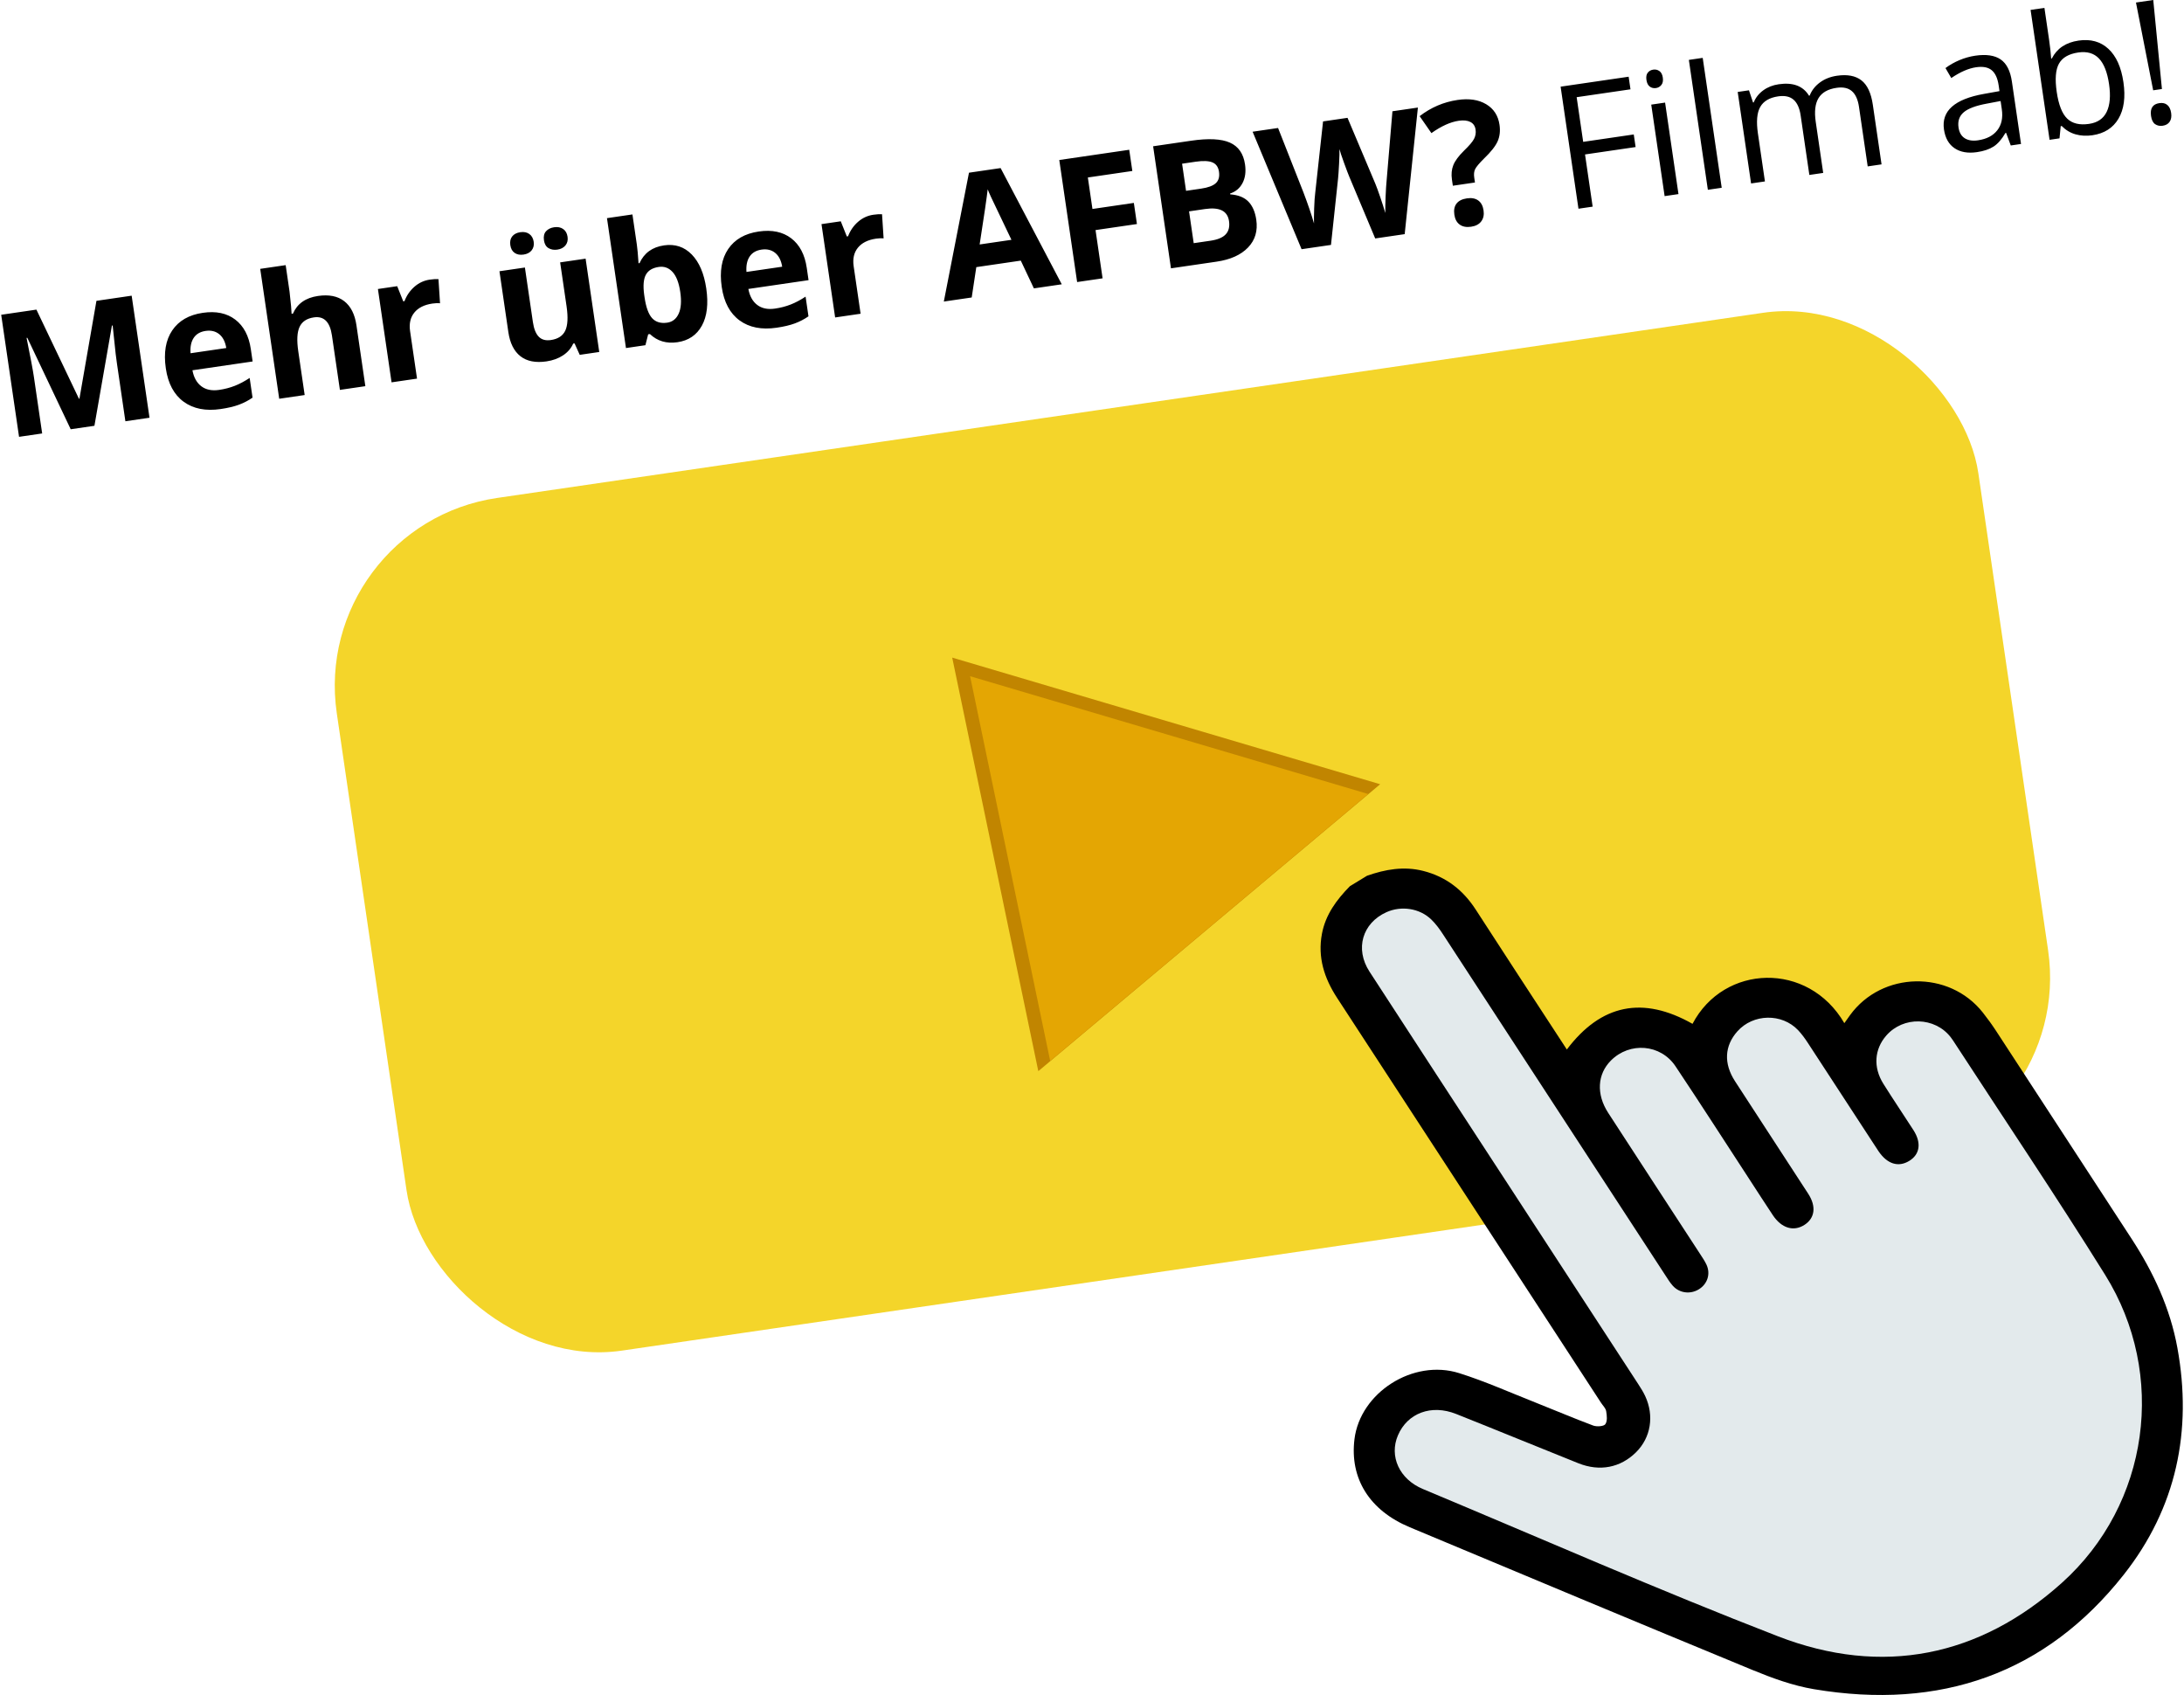
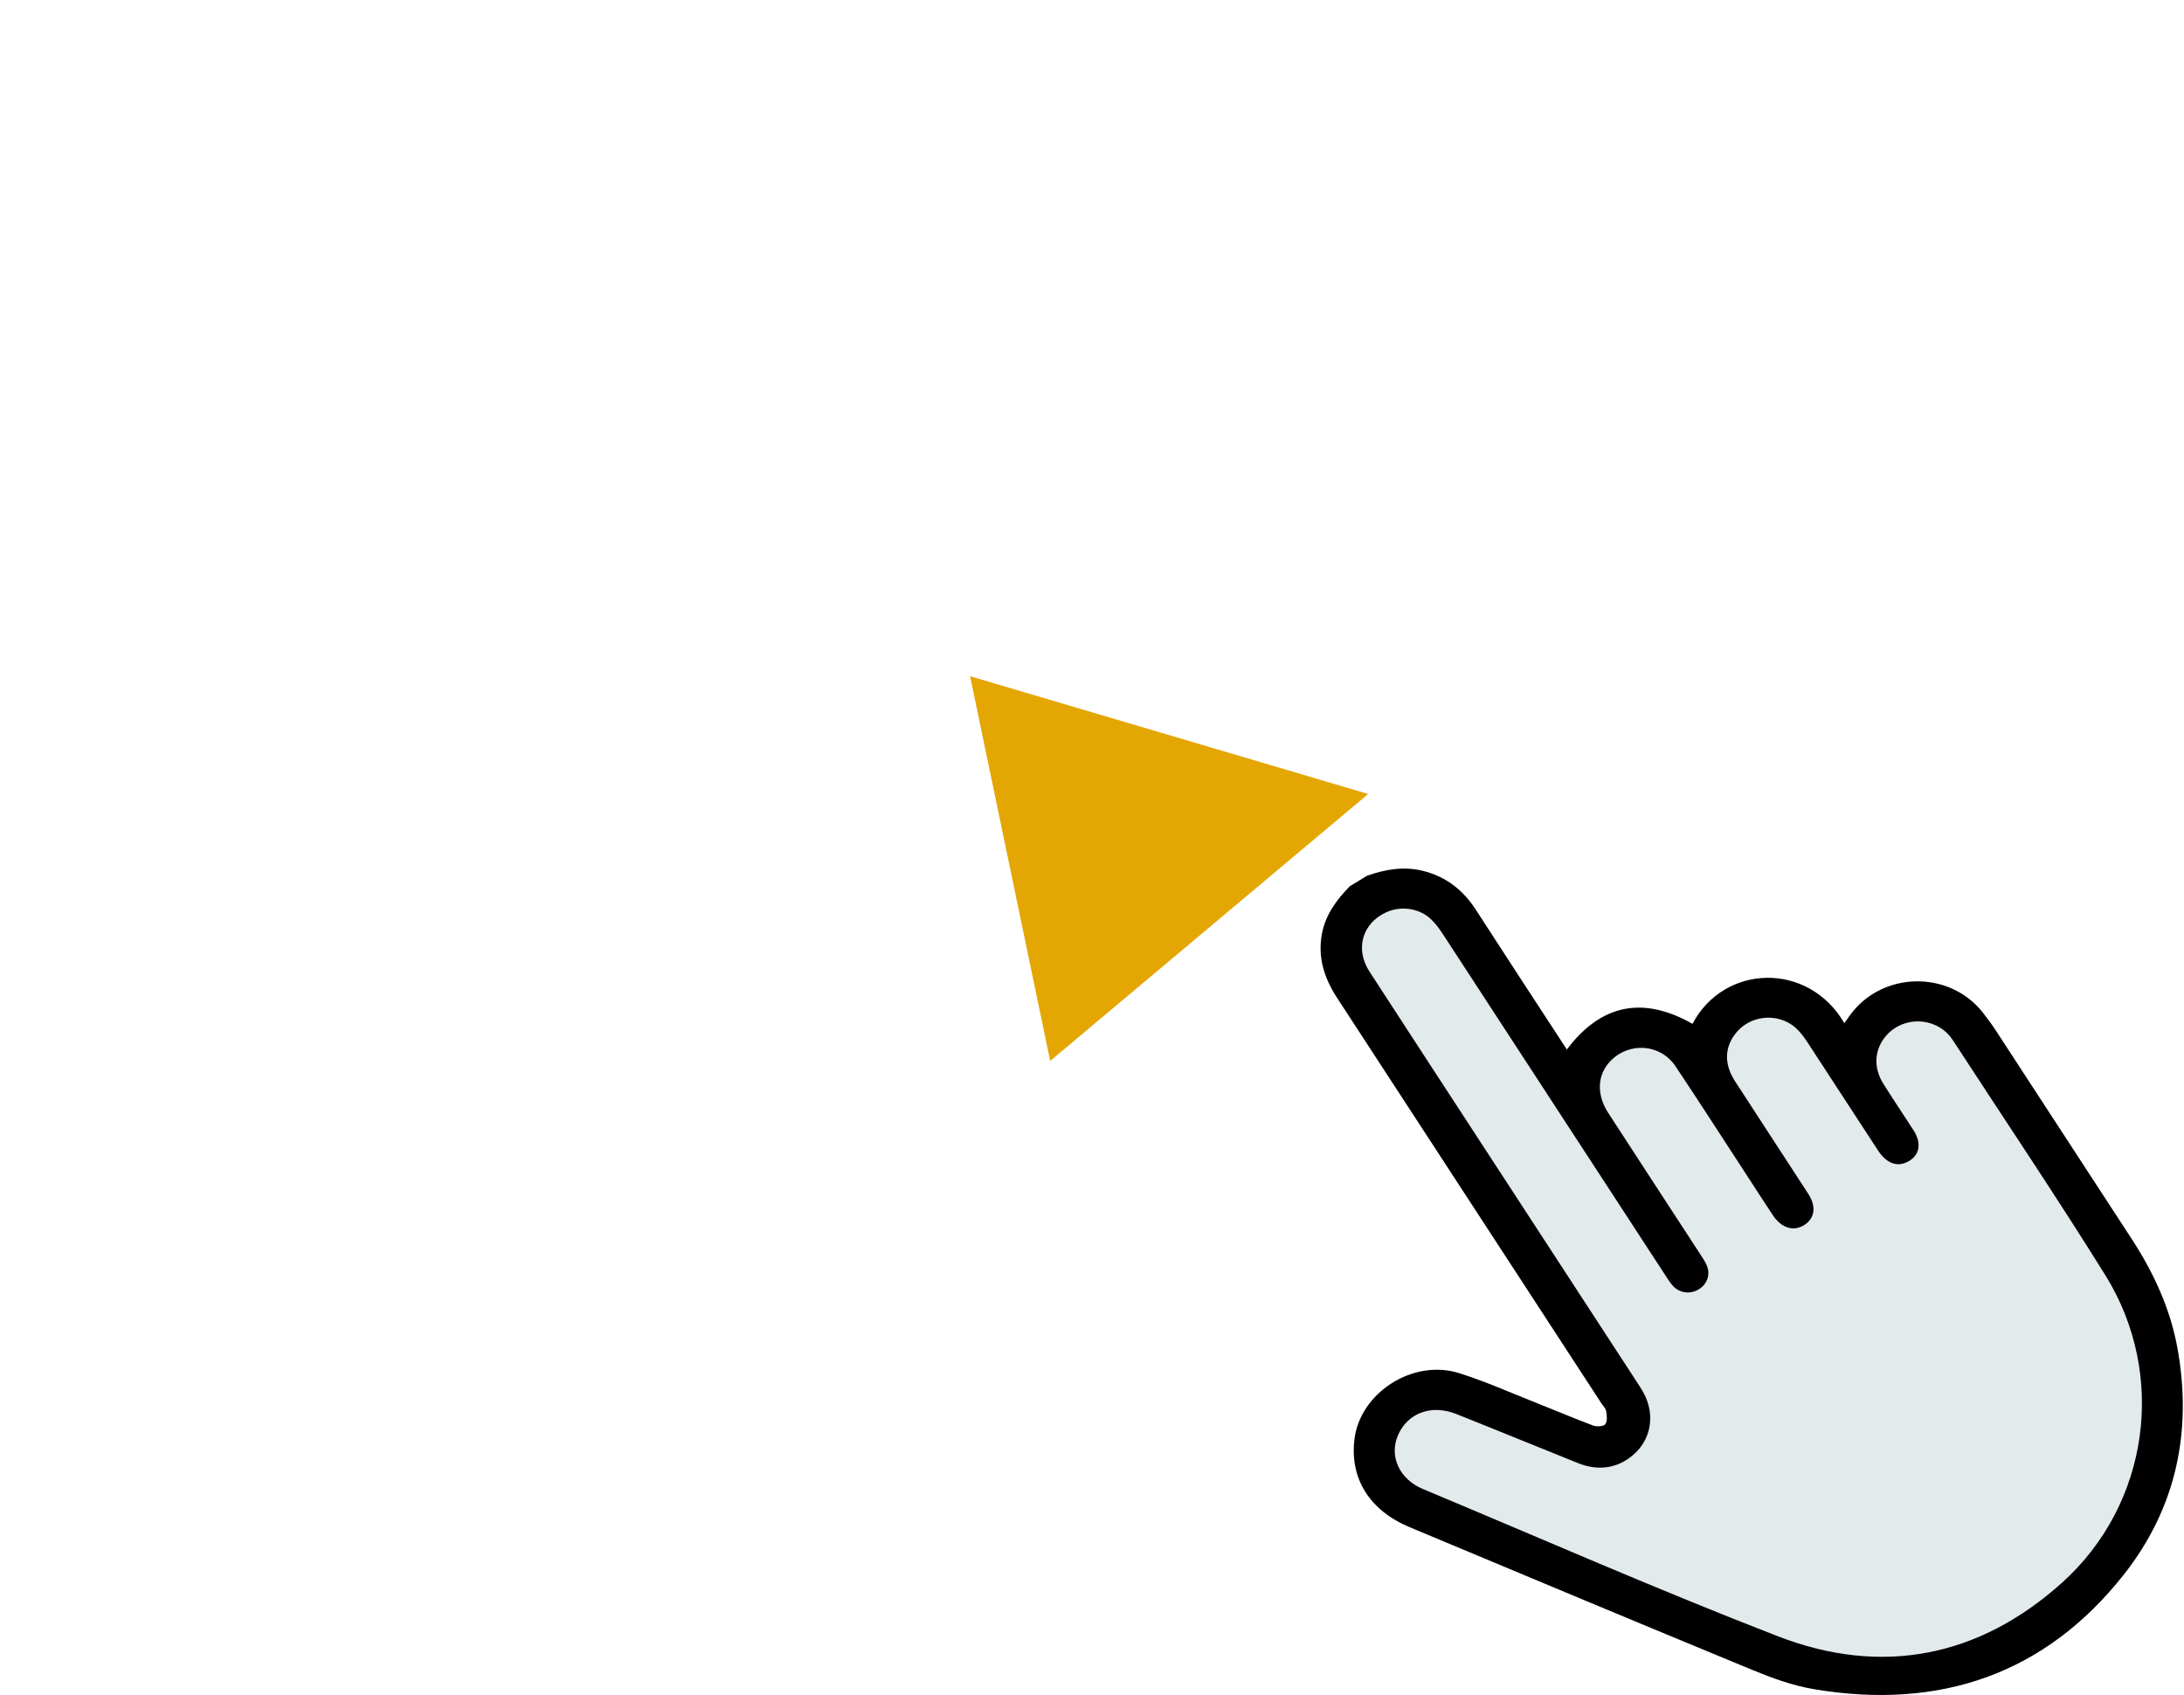
<svg xmlns="http://www.w3.org/2000/svg" data-name="Ebene 1" viewBox="0 0 276.858 215.077" width="250" height="194">
  <defs>
    <filter id="a" filterUnits="userSpaceOnUse">
      <feOffset dx="1" dy="1" />
      <feGaussianBlur result="blur" />
      <feFlood flood-color="#e4a603" flood-opacity=".75" />
      <feComposite in2="blur" operator="in" />
      <feComposite in="SourceGraphic" />
    </filter>
  </defs>
-   <rect width="210.538" height="109.347" x="44.772" y="50.017" fill="#f4d52a" filter="url(#a)" rx="24.096" ry="24.096" transform="rotate(-8.32 150.041 104.69)" />
-   <path fill="#c18500" d="m120.689 83.444 10.927 52.474 43.382-36.408-54.309-16.066z" />
  <path fill="#e4a603" d="m122.958 85.804 10.165 48.815 40.357-33.869-50.521-14.946z" />
  <g>
    <path d="M173.325 111.126c2.327-.82 4.693-1.239 7.149-.613 2.92.744 5.067 2.448 6.657 4.912 3.559 5.516 7.162 11.004 10.747 16.503l.81 1.243c4.343-5.757 9.655-6.827 15.95-3.256 3.976-7.579 14.677-7.968 19.267-.087.271-.381.496-.704.728-1.023 4.057-5.573 12.578-5.739 16.85-.32.596.755 1.163 1.536 1.687 2.339 5.74 8.787 11.473 17.578 17.197 26.375 2.78 4.272 4.888 8.813 5.802 13.821 1.92 10.524-.117 20.314-6.806 28.79-9.92 12.57-23.278 17.223-39.319 14.529-2.666-.448-5.288-1.403-7.793-2.435-14.522-5.985-29.006-12.058-43.498-18.113-5.107-2.134-7.63-6.179-7.015-11.177.725-5.899 7.432-10.222 13.287-8.378 3.286 1.034 6.445 2.451 9.652 3.718 2.455.97 4.882 2.01 7.356 2.933.451.168 1.338.11 1.538-.169.283-.396.204-1.109.109-1.658-.066-.378-.421-.709-.649-1.059-11.166-17.129-22.33-34.259-33.501-51.385-1.63-2.499-2.482-5.146-1.919-8.134.456-2.421 1.848-4.303 3.543-6.03l2.172-1.326Z" />
    <path fill="#e3eaec" d="M190.828 149.663c5.641 8.653 11.283 17.305 16.919 25.96.319.489.634.988.88 1.513 1.177 2.521.718 5.286-1.159 7.143-1.971 1.951-4.6 2.477-7.311 1.393-5.18-2.071-10.337-4.195-15.521-6.257-3.149-1.253-6.176-.11-7.382 2.712-1.134 2.652.171 5.559 3.164 6.811 15.001 6.274 29.892 12.817 45.06 18.689 13.269 5.136 25.61 2.575 36.029-6.778 11.134-9.995 13.355-26.469 5.502-39.072-6.254-10.036-12.87-19.861-19.327-29.778-.091-.14-.191-.276-.294-.407-2.018-2.57-5.994-2.666-8.154-.199-1.519 1.734-1.69 4.028-.38 6.122 1.241 1.984 2.558 3.923 3.824 5.893 1.037 1.615.816 3.083-.556 3.909-1.377.829-2.777.384-3.876-1.235-.165-.242-.321-.49-.481-.735-2.832-4.344-5.659-8.691-8.501-13.028-.365-.557-.762-1.107-1.22-1.593-2.066-2.188-5.723-2.106-7.72.149-1.622 1.831-1.755 4.061-.302 6.308 3.088 4.775 6.216 9.526 9.305 14.3 1.048 1.619.832 3.103-.493 3.946-1.375.875-2.896.421-3.998-1.228-.999-1.496-1.967-3.011-2.95-4.517-3.131-4.798-6.225-9.619-9.407-14.385-1.886-2.824-5.808-3.125-8.196-.732-1.724 1.728-1.883 4.273-.349 6.639 3.891 5.999 7.806 11.983 11.708 17.976.273.42.559.839.768 1.29.548 1.177.123 2.47-.992 3.14-1.068.642-2.423.478-3.267-.446-.365-.4-.651-.872-.947-1.326-9.412-14.431-18.818-28.866-28.236-43.294-.431-.661-.91-1.315-1.477-1.866-1.48-1.438-3.812-1.785-5.704-.93-3.047 1.376-4.015 4.652-2.148 7.529 5.713 8.805 11.457 17.59 17.189 26.384Z" />
  </g>
  <g>
-     <path d="M8.822 54.469 3.316 42.865l-.095.014c.496 2.452.804 4.091.925 4.918l1.054 7.203-2.934.429L0 39.941l4.47-.654 5.397 11.307.064-.009 2.156-12.412 4.47-.654 2.265 15.487-3.061.448-1.072-7.33c-.051-.346-.104-.746-.159-1.199s-.183-1.661-.384-3.623l-.095.014-2.22 12.713-3.008.44Zm19.035-2.567c-1.907.279-3.474-.029-4.701-.925s-1.982-2.307-2.264-4.235c-.29-1.984-.018-3.591.815-4.82s2.126-1.972 3.878-2.228c1.674-.245 3.046.041 4.118.858s1.73 2.066 1.976 3.747l.229 1.568-7.638 1.117c.17.913.546 1.59 1.13 2.031s1.335.595 2.253.46c.713-.104 1.377-.277 1.991-.518s1.243-.575 1.888-1.001l.366 2.5c-.524.365-1.097.663-1.719.895s-1.396.415-2.321.55Zm-1.915-9.912c-.685.1-1.19.396-1.515.887s-.457 1.14-.397 1.946l4.534-.663c-.131-.796-.429-1.382-.895-1.757s-1.042-.513-1.727-.413Zm20.273 7.011-3.231.472-1.012-6.917c-.25-1.709-1.01-2.47-2.282-2.285-.904.132-1.512.535-1.825 1.208s-.368 1.698-.167 3.075l.815 5.572-3.231.472-2.411-16.483 3.231-.472.491 3.358c.038.261.103.879.195 1.854l.065.964.17-.025c.551-1.264 1.61-2.01 3.178-2.239 1.391-.203 2.502.016 3.332.66s1.347 1.664 1.551 3.062l1.129 7.722Zm8.172-13.518c.438-.064.806-.085 1.105-.064l.199 3.065c-.272-.032-.595-.021-.969.034-1.031.151-1.796.533-2.294 1.147s-.677 1.397-.538 2.351l.881 6.027-3.231.472-1.732-11.843 2.447-.358.768 1.922.159-.023c.27-.718.688-1.325 1.254-1.823s1.216-.8 1.95-.907Zm19.031 9.54-.656-1.451-.17.025c-.266.601-.694 1.099-1.286 1.492s-1.294.649-2.106.768c-1.391.203-2.494-.016-3.309-.657s-1.325-1.662-1.53-3.06l-1.129-7.722 3.231-.472 1.012 6.917c.125.855.37 1.473.737 1.856s.881.526 1.545.429c.904-.132 1.513-.53 1.827-1.192s.369-1.693.165-3.091l-.815-5.572 3.231-.472 1.732 11.843-2.479.362ZM64.61 31.109c-.067-.459.014-.832.242-1.117s.569-.462 1.021-.528c.466-.068.851.009 1.154.232s.486.549.549.98c.062.424-.022.784-.253 1.081s-.576.479-1.034.546c-.452.066-.828-.005-1.129-.213s-.484-.535-.549-.98Zm4.269-.624c-.072-.494.018-.877.27-1.149s.591-.438 1.014-.5c.459-.067.843.006 1.152.221s.496.544.561.989c.063.431-.025.793-.263 1.088s-.583.475-1.035.541c-.424.062-.795-.001-1.115-.189s-.514-.522-.585-1.002Zm15.232.65c1.398-.204 2.573.181 3.523 1.156s1.565 2.413 1.843 4.313c.286 1.956.1 3.531-.559 4.723s-1.691 1.892-3.096 2.097c-1.391.203-2.556-.142-3.495-1.036l-.223.033-.35 1.382-2.468.361-2.411-16.483 3.231-.472.561 3.835c.071.487.143 1.274.215 2.36l.127-.019c.584-1.283 1.618-2.033 3.101-2.249Zm-.66 2.736c-.798.117-1.345.447-1.64.992s-.368 1.383-.216 2.515l.051.35c.186 1.271.508 2.155.966 2.65s1.097.683 1.916.564c.664-.097 1.147-.48 1.45-1.148s.369-1.585.198-2.75-.496-2.01-.977-2.535-1.063-.737-1.748-.637Zm14.955 7.713c-1.907.279-3.474-.029-4.701-.925s-1.982-2.307-2.264-4.235c-.29-1.984-.018-3.591.815-4.82s2.126-1.972 3.878-2.228c1.674-.245 3.046.041 4.118.858s1.73 2.066 1.976 3.747l.229 1.568-7.638 1.117c.17.913.546 1.59 1.13 2.031s1.335.595 2.253.46c.713-.104 1.377-.277 1.991-.518s1.243-.575 1.888-1.001l.366 2.5c-.524.365-1.097.663-1.719.895s-1.396.415-2.321.55Zm-1.915-9.912c-.685.1-1.19.396-1.515.887s-.457 1.14-.397 1.946l4.534-.663c-.131-.796-.429-1.382-.895-1.757s-1.042-.513-1.727-.413Zm14.187-4.423c.438-.064.806-.085 1.105-.064l.199 3.065c-.272-.032-.595-.021-.969.034-1.031.151-1.796.533-2.294 1.147s-.677 1.397-.538 2.351l.881 6.027-3.231.472-1.732-11.843 2.447-.358.768 1.922.159-.023c.27-.718.688-1.325 1.254-1.823s1.216-.8 1.95-.907Zm20.376 9.343-1.662-3.522-5.646.826-.584 3.851-3.538.517 3.192-16.35 4.015-.587 7.761 14.748-3.538.517Zm-2.849-6.162c-1.527-3.188-2.387-4.992-2.582-5.411s-.339-.751-.432-.997c-.101.938-.441 3.271-1.021 6.998l4.036-.59Zm11.567 4.887-3.231.472-2.265-15.487 8.877-1.298.394 2.691-5.646.826.584 3.994 5.254-.768.392 2.68-5.254.768.895 6.123Zm6.411-16.756 4.82-.705c2.196-.321 3.836-.242 4.92.238s1.725 1.401 1.924 2.764c.135.925.029 1.716-.318 2.373s-.873 1.098-1.575 1.323l.015.106c1.014.075 1.782.381 2.304.918s.856 1.303 1.002 2.299c.207 1.412-.143 2.589-1.047 3.529s-2.233 1.538-3.984 1.794l-5.794.847-2.265-15.487Zm4.181 5.653 1.907-.279c.89-.13 1.514-.362 1.873-.696s.492-.818.399-1.454c-.087-.593-.366-.987-.838-1.181s-1.178-.223-2.117-.085l-1.727.253.503 3.443Zm.381 2.606.59 4.036 2.14-.313c.904-.132 1.546-.403 1.926-.812s.518-.97.414-1.683c-.188-1.285-1.2-1.794-3.036-1.525l-2.034.297Zm27.363 2.89-3.739.547-3.287-7.829c-.12-.278-.34-.857-.66-1.737s-.517-1.473-.59-1.78c.013.388-.003 1.016-.049 1.884s-.089 1.49-.128 1.863l-.9 8.419-3.729.545-6.216-14.909 3.231-.472 3.217 8.164c.574 1.51 1.023 2.826 1.345 3.947-.017-.409-.011-1.046.018-1.912s.076-1.542.142-2.028l.988-9.006 3.104-.454 3.525 8.346c.156.374.366.949.631 1.725s.478 1.445.639 2.006c-.01-.561.003-1.264.038-2.11s.079-1.532.132-2.059l.734-8.741 3.231-.472-1.676 16.063Zm6.113-6.141-.115-.784c-.099-.678-.041-1.289.176-1.833s.668-1.154 1.355-1.832c.664-.638 1.09-1.14 1.278-1.507s.252-.755.192-1.164c-.067-.459-.288-.784-.662-.974s-.865-.241-1.472-.153c-1.059.155-2.216.678-3.471 1.568l-1.494-2.151c1.446-1.113 3.051-1.799 4.817-2.057 1.455-.213 2.662-.032 3.623.541s1.526 1.443 1.696 2.608c.114.777.035 1.474-.235 2.09s-.848 1.35-1.734 2.201c-.605.601-.978 1.045-1.12 1.332s-.182.643-.12 1.067l.093.636-2.807.41Zm.191 3.672c-.087-.593.007-1.065.28-1.415s.714-.57 1.321-.658c.586-.086 1.063.003 1.429.267s.593.685.677 1.264c.082.558-.017 1.021-.294 1.39s-.706.596-1.285.68c-.593.087-1.075-.003-1.446-.27s-.598-.686-.682-1.258Zm17.552-1.02-1.801.263-2.265-15.487 8.633-1.263.234 1.599-6.832.999.829 5.667 6.419-.939.234 1.599-6.419.939.968 6.621Zm6.825-16.07c-.059-.403-.003-.712.167-.928s.404-.346.701-.389c.282-.041.54.018.773.179s.378.439.436.834-.001.705-.178.929-.406.357-.688.398c-.297.043-.558-.018-.784-.183s-.368-.446-.426-.841Zm4.065 14.477-1.758.257-1.698-11.61 1.758-.257 1.698 11.61Zm5.487-.802-1.758.257-2.411-16.483 1.758-.257 2.411 16.483Zm18.527-2.71-1.105-7.553c-.135-.925-.434-1.59-.898-1.995s-1.111-.546-1.945-.424c-1.095.16-1.857.593-2.288 1.298s-.55 1.711-.359 3.017l.948 6.483-1.758.257-1.105-7.553c-.135-.925-.434-1.59-.898-1.995s-1.115-.546-1.955-.423c-1.102.161-1.86.609-2.276 1.344s-.513 1.855-.293 3.359l.891 6.091-1.758.257-1.698-11.61 1.43-.209.518 1.547.085-.012c.249-.614.653-1.123 1.21-1.529s1.21-.664 1.959-.773c1.815-.265 3.097.218 3.847 1.45l.085-.012c.257-.658.688-1.212 1.294-1.661s1.328-.735 2.168-.858c1.313-.192 2.346.001 3.098.58s1.236 1.61 1.453 3.093l1.108 7.574-1.758.257Zm18.156-2.655-.591-1.601-.085.012c-.473.812-.978 1.389-1.516 1.731s-1.238.576-2.099.702c-1.151.168-2.097.004-2.837-.494s-1.19-1.294-1.35-2.388c-.343-2.345 1.352-3.848 5.086-4.509l1.961-.352-.105-.72c-.133-.911-.428-1.555-.883-1.932s-1.114-.502-1.976-.377c-.968.141-2.019.598-3.154 1.37l-.737-1.266c.527-.394 1.118-.73 1.773-1.006s1.326-.464 2.011-.565c1.384-.202 2.455-.045 3.212.471s1.235 1.453 1.433 2.809l1.159 7.923-1.303.191Zm-4.154-.658c1.095-.16 1.911-.586 2.448-1.278s.727-1.578.569-2.658l-.153-1.049-1.748.331c-1.391.254-2.367.619-2.929 1.094s-.783 1.119-.664 1.931c.093.636.356 1.091.79 1.367s.996.363 1.688.262Zm12.756-12.653c1.525-.223 2.786.124 3.782 1.043s1.634 2.331 1.913 4.237.07 3.45-.627 4.63-1.8 1.881-3.312 2.102c-.756.111-1.466.072-2.132-.116s-1.253-.54-1.761-1.057l-.127.019-.152 1.548-1.261.184-2.411-16.483 1.758-.257.586 4.004c.131.897.221 1.706.269 2.428l.085-.012c.65-1.278 1.78-2.035 3.39-2.27Zm-.039 1.51c-1.2.176-2.015.646-2.444 1.412s-.524 1.965-.286 3.596.681 2.759 1.328 3.382 1.57.847 2.771.671c1.081-.158 1.828-.669 2.243-1.534s.514-2.035.298-3.511c-.221-1.511-.651-2.599-1.289-3.263s-1.512-.915-2.62-.753Zm9.238 8.051c-.141-.96.213-1.503 1.06-1.627.41-.06.744.018 1.002.232s.422.555.49 1.021c.066.452.004.82-.185 1.104s-.485.455-.888.514c-.367.054-.687-.013-.96-.2s-.446-.535-.52-1.044Zm1.383-3.416-1.112.163L270.915.321 273.108 0l1.1 11.297Z" />
-   </g>
+     </g>
</svg>